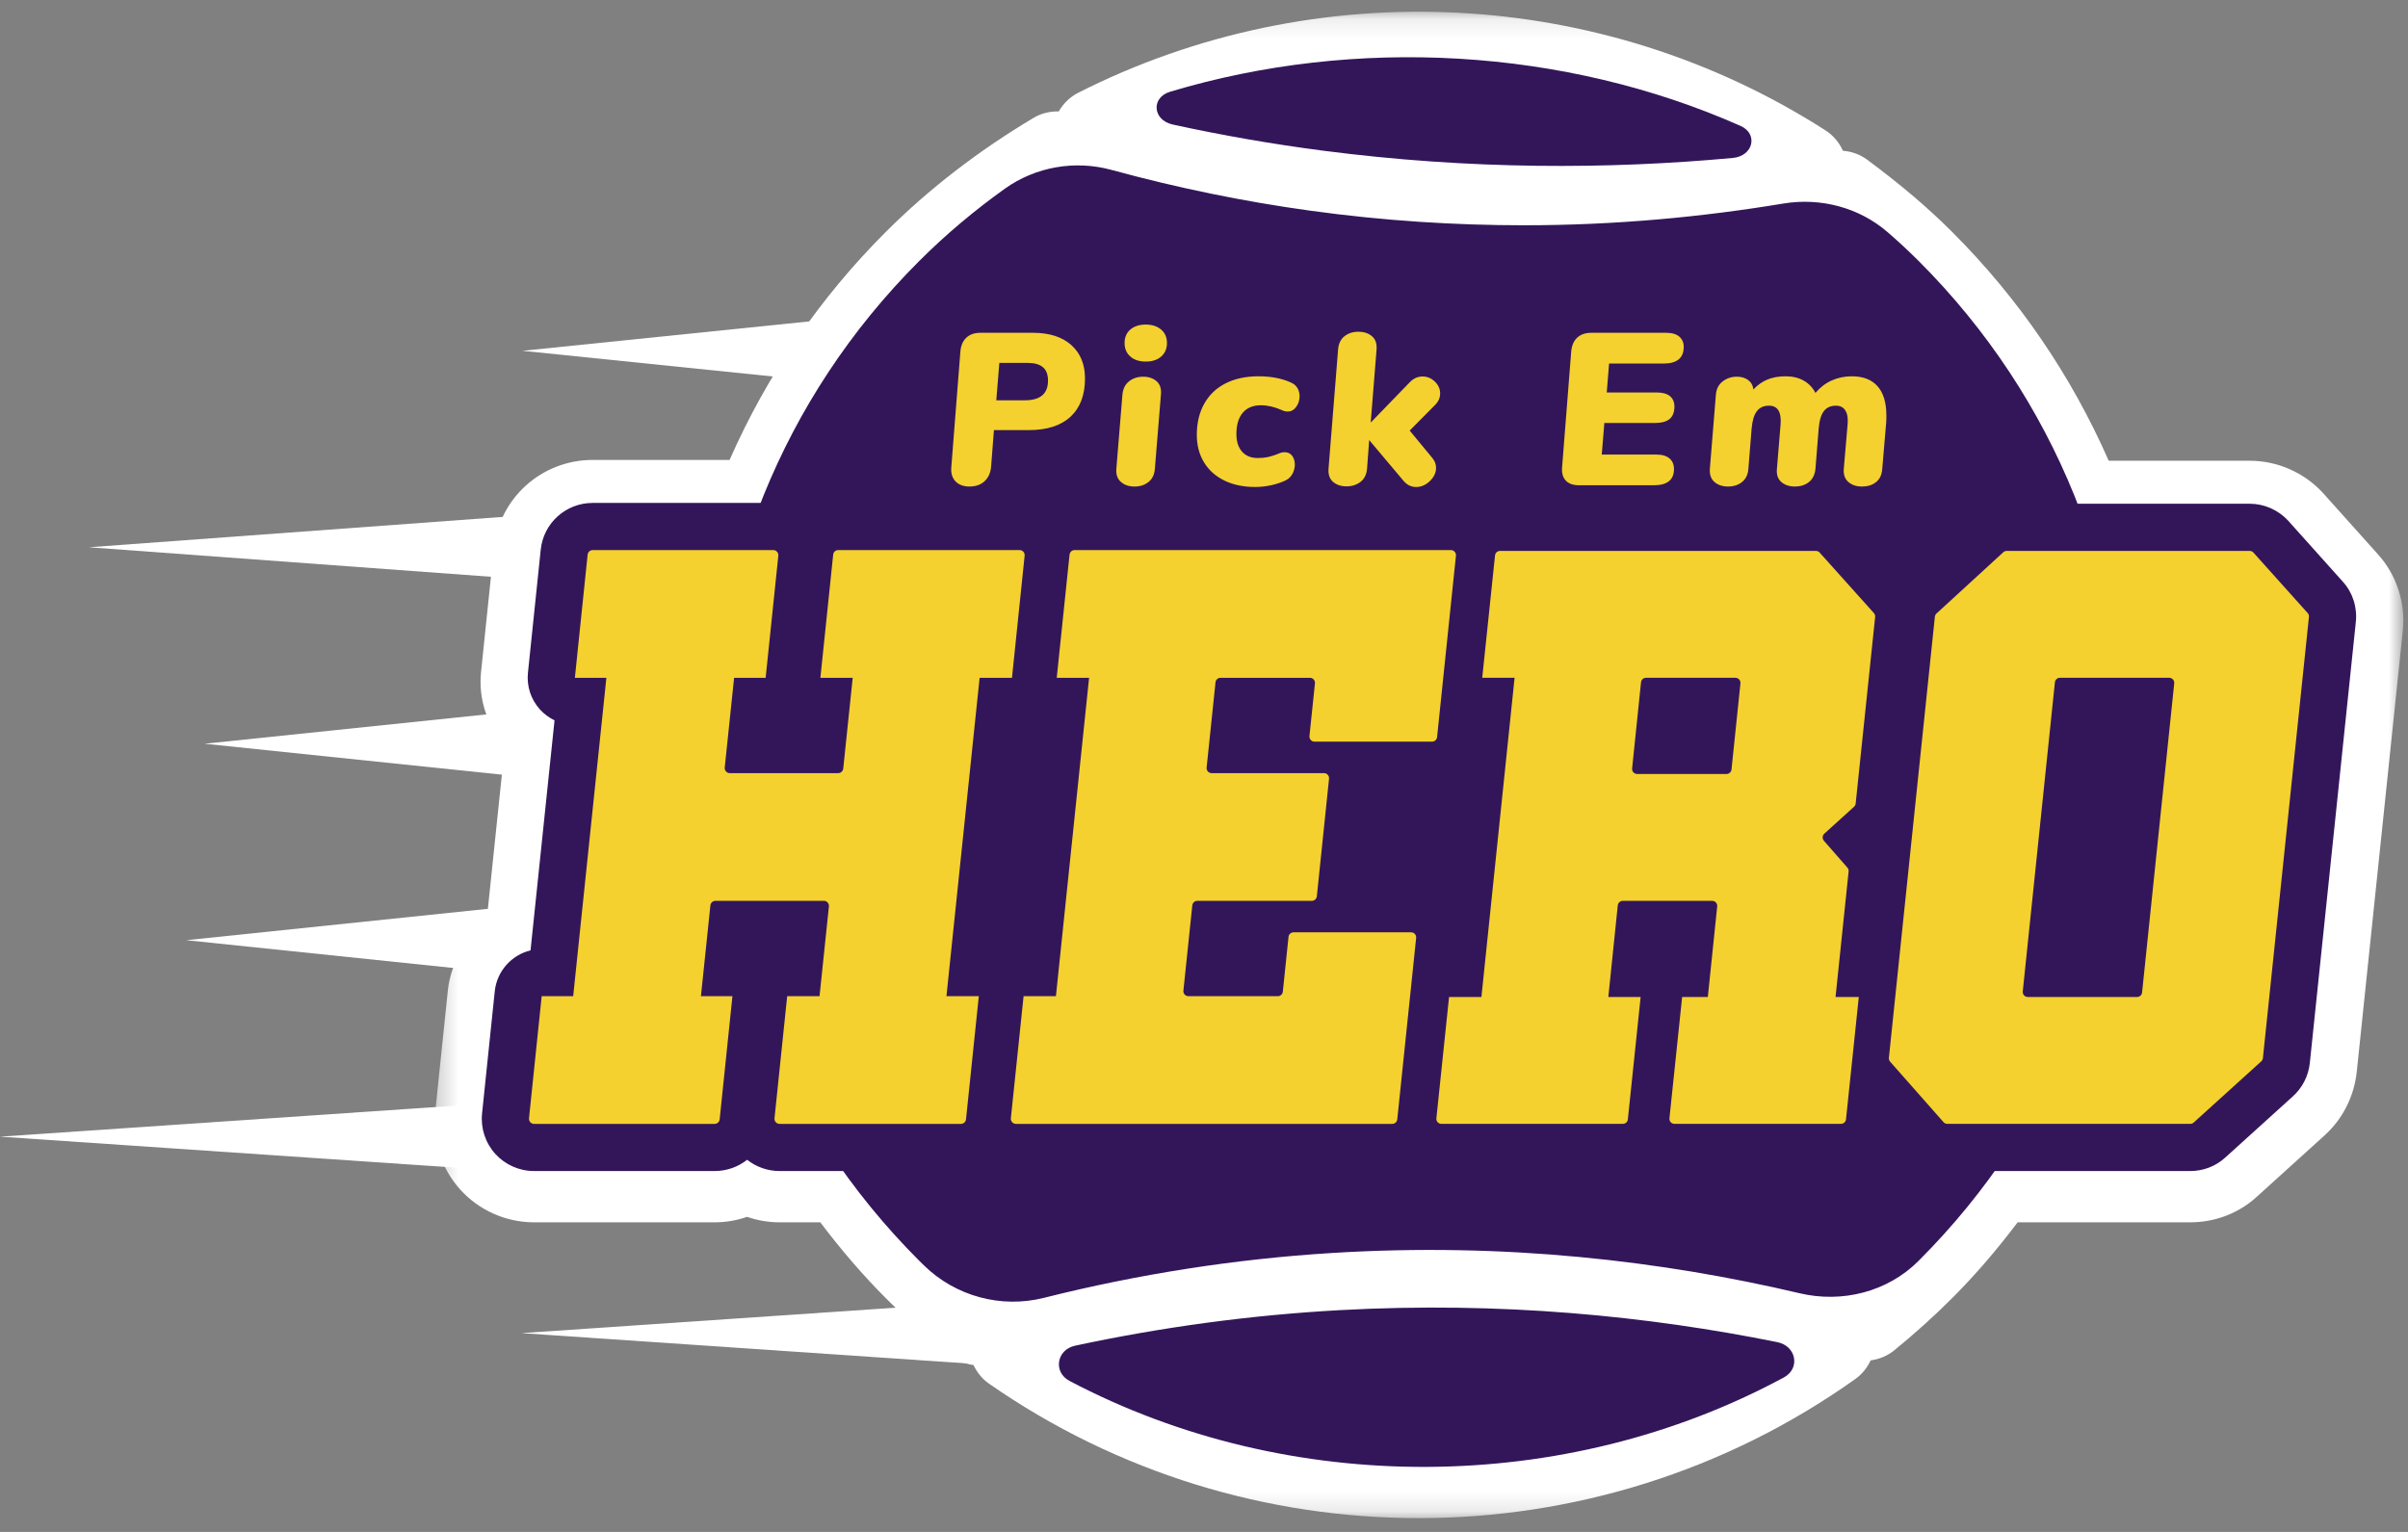
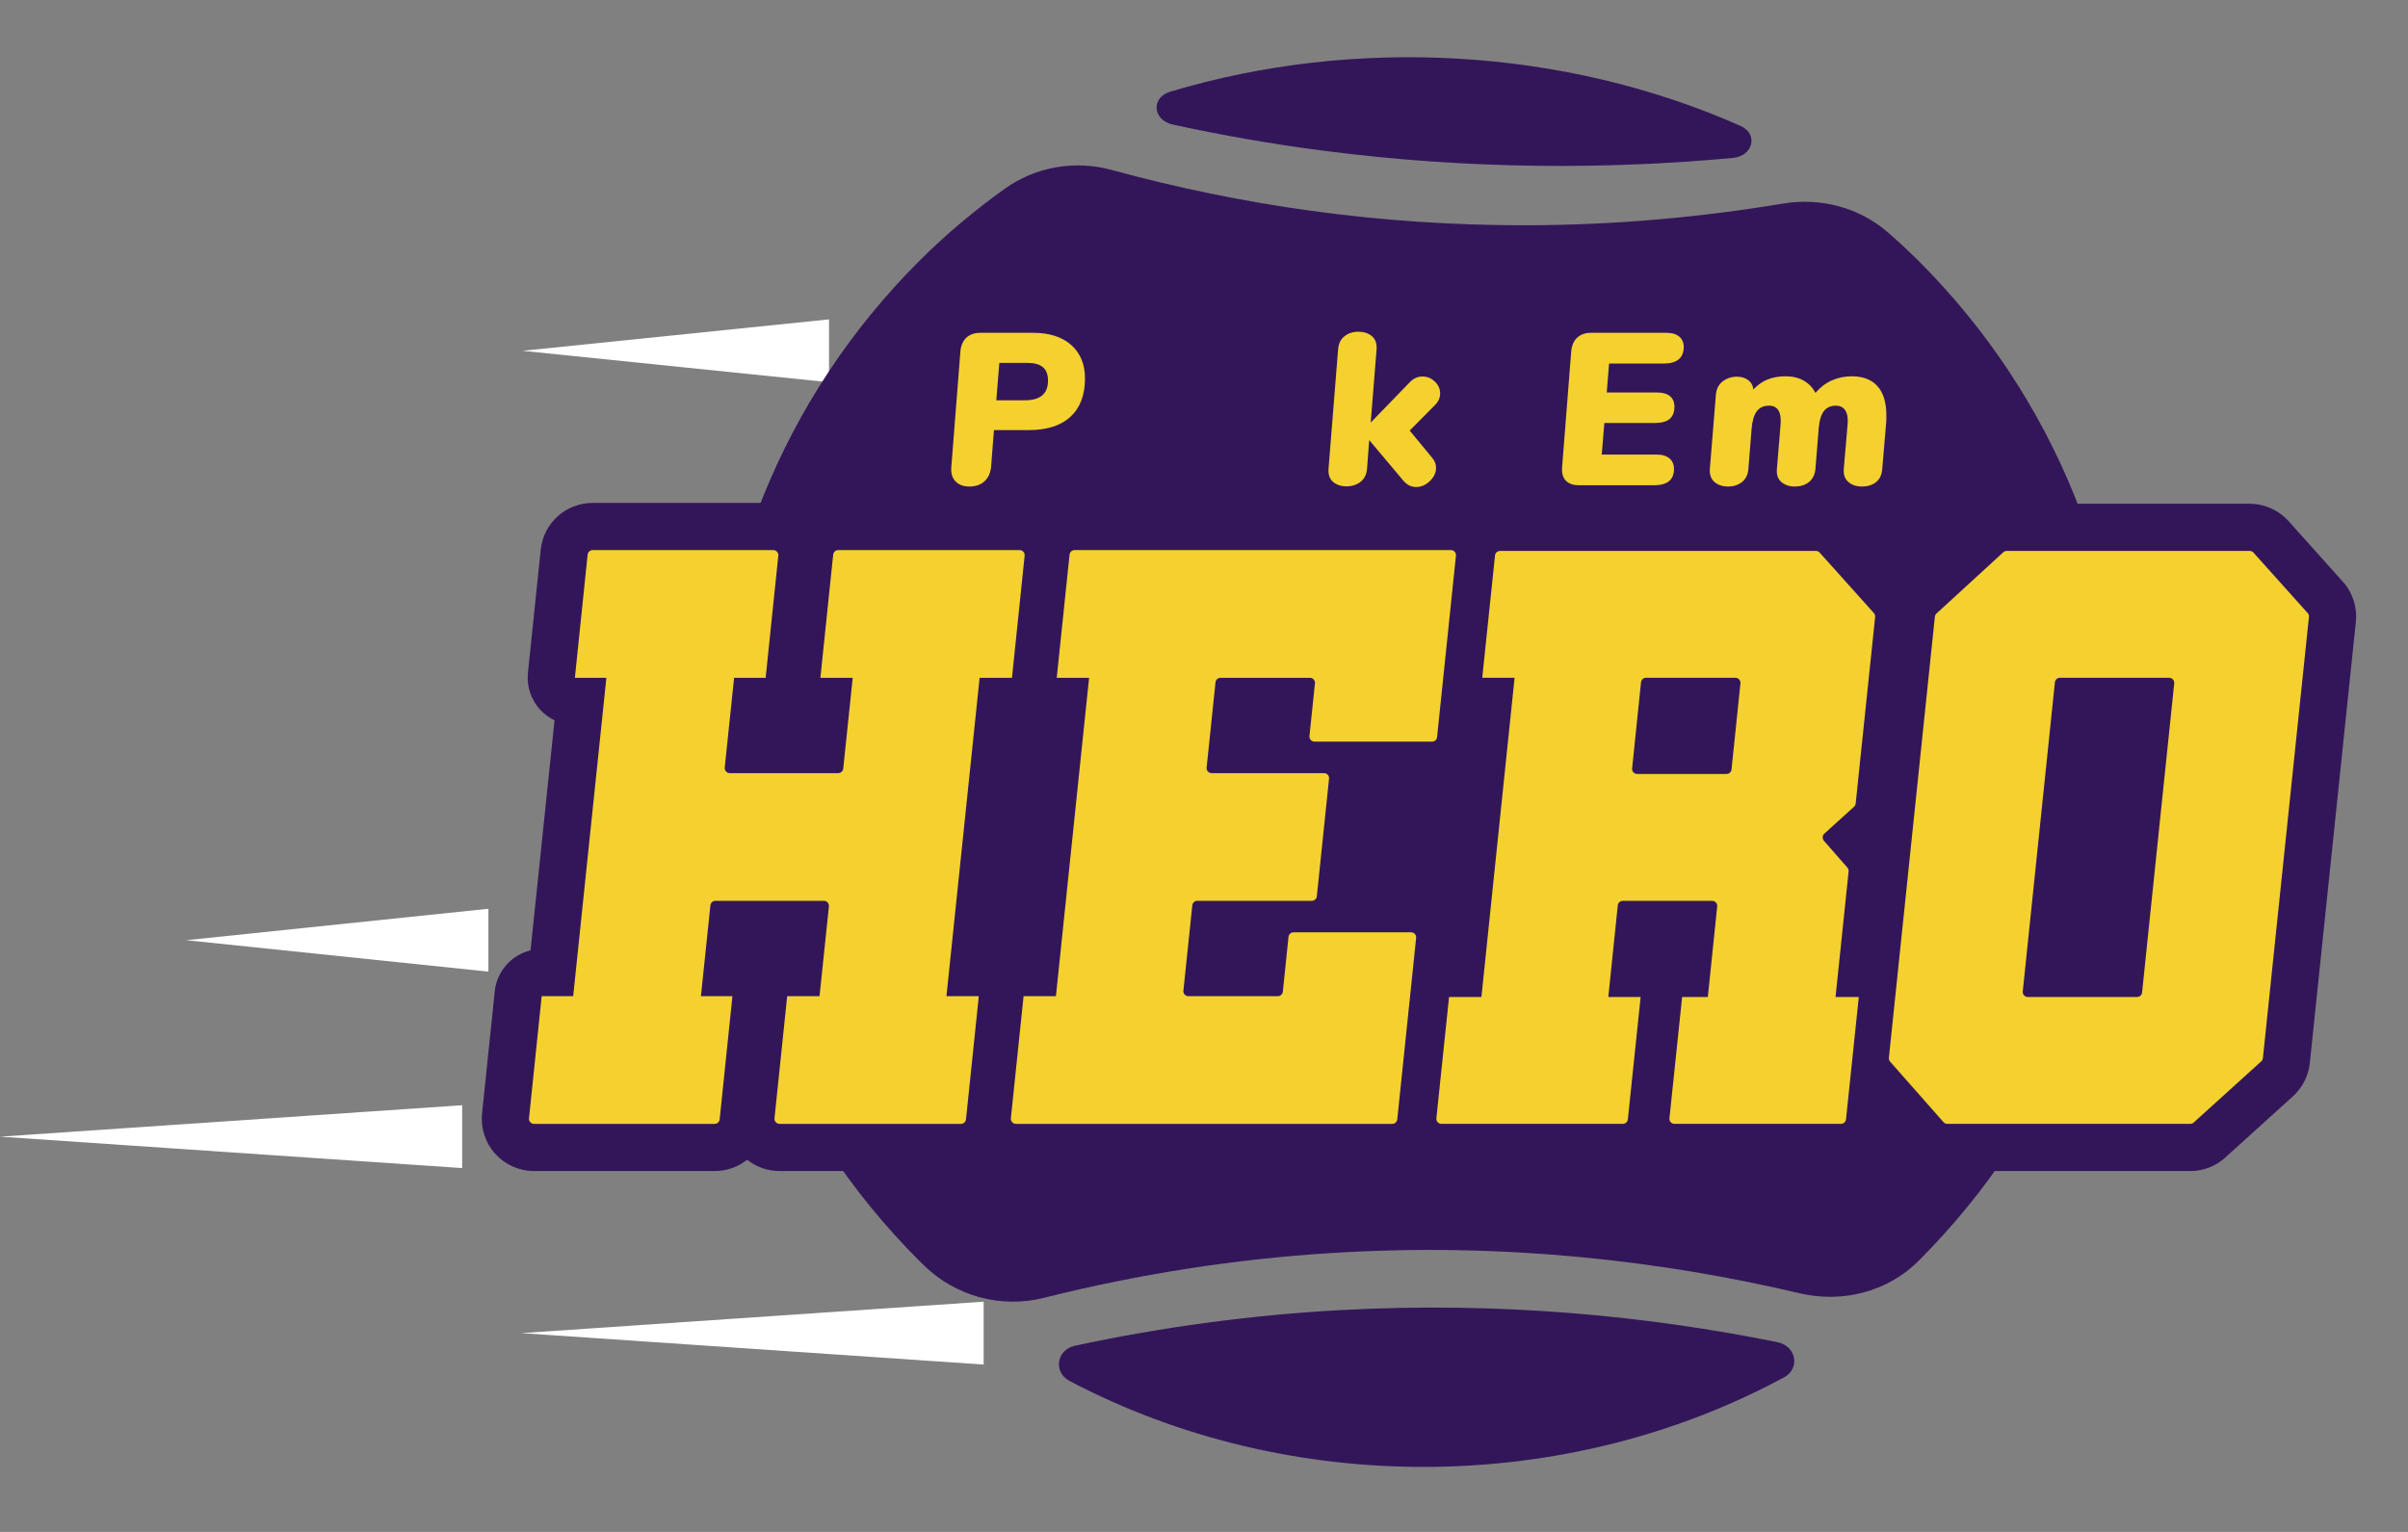
<svg xmlns="http://www.w3.org/2000/svg" xmlns:xlink="http://www.w3.org/1999/xlink" width="121px" height="77px" viewBox="0 0 121 77" version="1.1">
  <rect x="0" y="0" width="121" height="77" fill="#808080" stroke="none" />
  <title>Group 39</title>
  <desc>Created with Sketch.</desc>
  <defs>
-     <polygon id="path-1" points="0.3 0.123 99.224 0.123 99.224 75.84 0.3 75.84" />
-   </defs>
+     </defs>
  <g id="website" stroke="none" stroke-width="1" fill="none" fill-rule="evenodd">
    <g id="GMDY---landing-page" transform="translate(-102, -40)">
      <g id="Group-39" transform="translate(102, 40.01)">
        <polygon id="Fill-1" fill="#FFFFFF" points="49.427 68.578 26.202 66.998 49.427 65.418" />
        <polygon id="Fill-2" fill="#FFFFFF" points="0 57.123 23.224 58.703 23.224 55.543" />
-         <polygon id="Fill-3" fill="#FFFFFF" points="25.99 29.078 4.462 27.498 25.99 25.918" />
        <polygon id="Fill-4" fill="#FFFFFF" points="41.658 19.203 26.253 17.623 41.658 16.043" />
        <polygon id="Fill-5" fill="#FFFFFF" points="24.542 48.828 9.358 47.248 24.542 45.668" />
-         <polygon id="Fill-6" fill="#FFFFFF" points="25.463 38.953 10.28 37.373 25.463 35.793" />
        <g id="Group-38" transform="translate(21.54, 0.457)">
          <g id="Group-9">
            <mask id="mask-2" fill="white">
              <use xlink:href="#path-1" />
            </mask>
            <g id="Clip-8" />
            <path d="M97.946,27.391 L95.171,24.294 C94.228,23.276 92.891,22.692 91.506,22.692 L84.421,22.692 C82.528,18.386 79.888,14.523 76.556,11.193 C75.334,9.971 73.976,8.816 72.279,7.557 C71.922,7.292 71.5,7.146 71.065,7.11 C70.88,6.701 70.586,6.34 70.191,6.088 C58.956,-1.124 44.569,-1.847 32.644,4.193 C32.221,4.408 31.888,4.74 31.663,5.133 C31.222,5.124 30.783,5.225 30.398,5.456 C27.615,7.115 25.116,9.045 22.968,11.193 C19.646,14.515 17.01,18.363 15.121,22.651 L8.243,22.651 C5.669,22.651 3.534,24.578 3.275,27.128 L2.631,33.322 C2.495,34.654 2.929,35.988 3.825,36.981 C3.828,36.984 3.831,36.988 3.833,36.991 L2.896,45.978 C1.83,46.754 1.106,47.961 0.964,49.324 L0.325,55.467 C0.182,56.87 0.641,58.277 1.586,59.324 C2.531,60.372 3.884,60.972 5.295,60.972 L14.37,60.972 C14.928,60.972 15.481,60.877 16.002,60.697 C16.524,60.877 17.075,60.972 17.63,60.972 L19.68,60.972 C20.756,62.396 21.839,63.649 22.967,64.78 C23.929,65.74 25.01,66.696 26.272,67.697 C26.596,67.954 26.982,68.084 27.378,68.147 C27.552,68.51 27.806,68.837 28.151,69.077 C34.627,73.588 42.189,75.84 49.751,75.84 C57.455,75.84 65.159,73.503 71.708,68.833 C72.043,68.592 72.288,68.27 72.459,67.911 C72.881,67.853 73.288,67.693 73.63,67.417 C74.661,66.578 75.646,65.69 76.556,64.78 C77.685,63.65 78.768,62.397 79.844,60.972 L88.519,60.972 C89.774,60.972 90.968,60.509 91.872,59.678 L95.258,56.611 C96.171,55.79 96.748,54.658 96.884,53.416 L99.196,31.265 C99.349,29.848 98.894,28.437 97.946,27.391" id="Fill-7" fill="#FFFFFF" mask="url(#mask-2)" />
          </g>
          <path d="M44.929,7.105 C52.362,8.071 59.304,8.047 65.533,7.472 C66.556,7.379 66.827,6.263 65.918,5.86 C57.075,1.94 46.566,1.349 37.26,4.143 C36.287,4.435 36.378,5.573 37.388,5.792 C39.873,6.336 42.39,6.775 44.929,7.105" id="Fill-10" fill="#33165A" />
          <path d="M45.786,65.386 C41.301,65.634 36.855,66.235 32.483,67.173 C31.546,67.374 31.372,68.505 32.202,68.943 C43.247,74.767 57.109,74.704 68.099,68.768 C68.935,68.316 68.725,67.188 67.771,66.995 C61.289,65.685 53.887,64.941 45.786,65.386" id="Fill-12" fill="#33165A" />
          <path d="M24.895,63.143 C26.476,64.688 28.766,65.308 30.91,64.769 C35.659,63.577 40.494,62.817 45.376,62.514 C54.08,61.972 62.006,62.914 68.894,64.538 C71.027,65.041 73.301,64.47 74.854,62.922 C74.862,62.912 74.872,62.904 74.879,62.896 C88.752,49.023 88.752,26.531 74.879,12.659 C74.371,12.152 73.848,11.667 73.314,11.204 C71.876,9.959 69.945,9.455 68.07,9.764 C64.02,10.436 59.664,10.856 55.027,10.856 C51.592,10.856 48.02,10.635 44.324,10.126 C40.949,9.662 37.607,8.973 34.316,8.074 C32.482,7.571 30.499,7.912 28.952,9.018 C27.443,10.098 25.999,11.303 24.643,12.659 C10.771,26.531 10.771,49.023 24.643,62.896 C24.727,62.979 24.811,63.061 24.895,63.143" id="Fill-14" fill="#33165A" />
          <path d="M96.184,28.769 L93.432,25.697 C92.936,25.162 92.234,24.853 91.506,24.853 L79.297,24.853 C78.638,24.853 78.008,25.1 77.523,25.544 L74.214,28.577 L72.216,26.345 C72.958,26.307 73.643,26.065 74.194,25.629 C74.907,25.068 75.338,24.231 75.404,23.299 L75.6,20.99 C75.611,20.865 75.619,20.676 75.619,20.425 C75.619,19.181 75.268,18.153 74.576,17.374 C74.576,17.372 74.576,17.372 74.575,17.372 C74.05,16.781 73.093,16.078 71.511,16.078 C70.917,16.078 70.347,16.179 69.806,16.381 C68.896,16.013 67.774,15.986 66.811,16.266 C66.335,16.113 65.822,16.084 65.314,16.146 C65.159,15.568 64.85,15.05 64.388,14.655 C63.984,14.307 63.271,13.891 62.184,13.891 L58.413,13.891 C57.527,13.891 56.733,14.188 56.122,14.749 C55.695,15.138 55.163,15.838 55.051,17.001 L54.599,22.768 C54.523,23.542 54.697,24.264 55.07,24.853 L53.837,24.853 C53.403,24.853 52.998,24.969 52.636,25.155 C52.531,25.098 52.426,25.045 52.314,25 C52.747,24.428 52.99,23.752 52.99,23.044 C52.99,22.425 52.81,21.837 52.467,21.321 C52.94,20.747 53.197,20.044 53.197,19.306 C53.197,18.435 52.843,17.615 52.207,17.009 C51.575,16.397 50.759,16.08 49.876,16.088 C49.709,15.509 49.385,15.002 48.927,14.62 C47.731,13.612 45.786,13.594 44.542,14.582 C43.992,15.018 43.616,15.621 43.441,16.304 C43.349,16.28 43.264,16.249 43.169,16.228 C41.989,15.971 40.59,16.069 39.442,16.509 C39.375,15.642 39.004,14.86 38.333,14.285 C37.707,13.757 36.911,13.477 36.035,13.477 C34.904,13.477 34.146,13.926 33.697,14.315 C33.558,14.436 33.441,14.575 33.327,14.715 C32.509,14.179 31.524,13.891 30.373,13.891 L27.72,13.891 C26.835,13.891 26.042,14.187 25.424,14.752 C24.999,15.141 24.471,15.836 24.358,17.001 L23.906,22.766 C23.831,23.512 23.986,24.217 24.343,24.812 L20.578,24.812 C19.964,24.812 19.395,25.024 18.946,25.378 C18.486,25.015 17.911,24.812 17.317,24.812 L8.242,24.812 C6.891,24.812 5.767,25.827 5.631,27.165 L4.988,33.355 C4.92,34.024 5.137,34.689 5.586,35.187 C5.796,35.42 6.049,35.607 6.325,35.74 L5.119,47.302 C4.165,47.534 3.427,48.345 3.321,49.361 L2.683,55.501 C2.607,56.239 2.849,56.978 3.345,57.528 C3.841,58.078 4.552,58.394 5.295,58.394 L14.37,58.394 C14.985,58.394 15.554,58.184 16.003,57.828 C16.462,58.191 17.036,58.394 17.63,58.394 L26.748,58.394 C27.258,58.394 27.737,58.247 28.142,57.994 C28.551,58.245 29.02,58.394 29.508,58.394 L48.421,58.394 C48.87,58.394 49.288,58.274 49.66,58.073 C50.036,58.274 50.454,58.394 50.889,58.394 L60.007,58.394 C60.476,58.394 60.92,58.27 61.304,58.051 C61.696,58.274 62.142,58.394 62.6,58.394 L70.968,58.394 C72.149,58.394 73.156,57.618 73.481,56.526 L74.338,57.498 C74.837,58.067 75.556,58.394 76.313,58.394 L88.52,58.394 C89.179,58.394 89.807,58.149 90.281,57.713 L93.674,54.641 C94.152,54.21 94.456,53.619 94.527,52.963 L96.838,30.801 C96.919,30.053 96.677,29.309 96.184,28.769" id="Fill-16" fill="#33165A" />
          <path d="M31.122,18.664 C31.122,18.359 31.037,18.134 30.866,17.991 C30.695,17.844 30.436,17.773 30.089,17.773 L28.676,17.773 L28.523,19.653 L29.959,19.653 C30.733,19.653 31.122,19.324 31.122,18.664 M32.29,16.875 C32.749,17.286 32.98,17.844 32.98,18.556 C32.98,19.389 32.737,20.029 32.252,20.479 C31.767,20.929 31.067,21.152 30.153,21.152 L28.404,21.152 L28.262,22.99 C28.234,23.303 28.123,23.546 27.932,23.723 C27.739,23.9 27.488,23.988 27.175,23.988 C26.872,23.988 26.636,23.9 26.469,23.723 C26.303,23.546 26.234,23.306 26.264,22.999 L26.72,17.185 C26.749,16.888 26.85,16.659 27.024,16.501 C27.199,16.34 27.43,16.261 27.719,16.261 L30.372,16.261 C31.19,16.261 31.83,16.466 32.29,16.875" id="Fill-18" fill="#F4D12E" />
-           <path d="M35.257,17.451 C35.064,17.282 34.97,17.054 34.97,16.772 C34.97,16.49 35.064,16.266 35.257,16.098 C35.448,15.933 35.708,15.847 36.035,15.847 C36.352,15.847 36.61,15.933 36.806,16.098 C37.002,16.266 37.099,16.49 37.099,16.772 C37.099,17.054 37.003,17.282 36.812,17.451 C36.619,17.622 36.36,17.707 36.035,17.707 C35.708,17.707 35.448,17.622 35.257,17.451 M34.79,23.761 C34.611,23.608 34.534,23.389 34.556,23.098 L34.861,19.371 C34.889,19.074 35.001,18.849 35.197,18.696 C35.393,18.543 35.629,18.468 35.903,18.468 C36.178,18.468 36.404,18.543 36.578,18.696 C36.752,18.849 36.825,19.074 36.795,19.371 L36.491,23.098 C36.469,23.389 36.362,23.608 36.17,23.761 C35.979,23.913 35.744,23.989 35.469,23.989 C35.194,23.989 34.966,23.913 34.79,23.761" id="Fill-20" fill="#F4D12E" />
-           <path d="M39.991,23.691 C39.549,23.476 39.206,23.174 38.964,22.777 C38.721,22.382 38.599,21.921 38.599,21.392 C38.599,20.79 38.724,20.267 38.975,19.821 C39.225,19.376 39.583,19.034 40.051,18.799 C40.517,18.564 41.067,18.447 41.697,18.447 C42.045,18.447 42.367,18.478 42.664,18.543 C42.961,18.608 43.211,18.696 43.415,18.805 C43.53,18.87 43.617,18.962 43.676,19.077 C43.734,19.191 43.763,19.316 43.763,19.445 C43.763,19.647 43.707,19.829 43.593,19.984 C43.481,20.14 43.339,20.218 43.164,20.218 C43.063,20.218 42.961,20.193 42.86,20.142 C42.497,19.982 42.149,19.903 41.818,19.903 C41.426,19.903 41.122,20.028 40.909,20.278 C40.696,20.528 40.588,20.886 40.588,21.349 C40.588,21.727 40.683,22.019 40.871,22.234 C41.059,22.449 41.325,22.555 41.664,22.555 C41.852,22.555 42.023,22.539 42.176,22.506 C42.328,22.472 42.494,22.42 42.675,22.348 C42.791,22.291 42.903,22.262 43.012,22.262 C43.172,22.262 43.296,22.321 43.388,22.441 C43.478,22.561 43.524,22.706 43.524,22.88 C43.524,23.033 43.489,23.18 43.42,23.321 C43.35,23.462 43.247,23.574 43.11,23.653 C42.922,23.754 42.683,23.839 42.394,23.909 C42.102,23.977 41.818,24.011 41.535,24.011 C40.947,24.011 40.433,23.904 39.991,23.691" id="Fill-22" fill="#F4D12E" />
          <path d="M50.425,22.543 C50.556,22.698 50.62,22.862 50.62,23.044 C50.62,23.29 50.518,23.513 50.311,23.712 C50.104,23.911 49.873,24.012 49.62,24.012 C49.374,24.012 49.164,23.91 48.99,23.707 L47.261,21.653 L47.154,23.077 C47.132,23.374 47.023,23.598 46.827,23.752 C46.631,23.902 46.396,23.979 46.121,23.979 C45.846,23.979 45.62,23.903 45.448,23.756 C45.272,23.608 45.196,23.383 45.218,23.088 L45.697,17.111 C45.718,16.812 45.825,16.588 46.016,16.436 C46.209,16.283 46.443,16.207 46.718,16.207 C46.994,16.207 47.22,16.281 47.397,16.431 C47.576,16.58 47.653,16.801 47.631,17.1 L47.337,20.773 L49.306,18.74 C49.486,18.552 49.701,18.457 49.946,18.457 C50.178,18.457 50.383,18.542 50.56,18.713 C50.737,18.884 50.826,19.081 50.826,19.305 C50.826,19.531 50.736,19.729 50.556,19.903 L49.295,21.175 L50.425,22.543 Z" id="Fill-24" fill="#F4D12E" />
          <path d="M59.315,17.806 L59.197,19.261 L61.718,19.261 C62.008,19.261 62.227,19.324 62.376,19.446 C62.524,19.569 62.598,19.744 62.598,19.967 C62.598,20.252 62.516,20.46 62.354,20.595 C62.191,20.729 61.938,20.795 61.598,20.795 L59.077,20.795 L58.947,22.381 L61.696,22.381 C61.985,22.381 62.205,22.448 62.354,22.577 C62.502,22.707 62.576,22.884 62.576,23.108 C62.576,23.652 62.24,23.924 61.565,23.924 L57.805,23.924 C57.508,23.924 57.285,23.845 57.136,23.685 C56.988,23.525 56.928,23.298 56.956,22.999 L57.413,17.185 C57.443,16.888 57.544,16.659 57.718,16.501 C57.892,16.34 58.124,16.261 58.413,16.261 L62.185,16.261 C62.475,16.261 62.693,16.325 62.842,16.453 C62.99,16.58 63.066,16.75 63.066,16.968 C63.066,17.526 62.728,17.806 62.055,17.806 L59.315,17.806 Z" id="Fill-26" fill="#F4D12E" />
          <path d="M72.804,18.946 C73.101,19.281 73.249,19.772 73.249,20.425 C73.249,20.583 73.246,20.703 73.238,20.782 L73.042,23.098 C73.022,23.395 72.916,23.618 72.728,23.767 C72.54,23.917 72.305,23.988 72.02,23.988 C71.745,23.988 71.519,23.914 71.342,23.762 C71.164,23.609 71.086,23.389 71.109,23.098 L71.304,20.825 C71.325,20.537 71.285,20.314 71.184,20.16 C71.083,20.003 70.927,19.924 70.717,19.924 C70.456,19.924 70.255,20.013 70.113,20.19 C69.972,20.368 69.884,20.66 69.848,21.066 L69.685,23.098 C69.655,23.395 69.544,23.618 69.353,23.767 C69.16,23.917 68.927,23.988 68.652,23.988 C68.377,23.988 68.149,23.914 67.972,23.762 C67.795,23.609 67.721,23.389 67.749,23.098 L67.934,20.848 C67.977,20.232 67.783,19.924 67.347,19.924 C67.086,19.924 66.885,20.016 66.745,20.196 C66.602,20.378 66.514,20.667 66.478,21.066 L66.315,23.098 C66.293,23.389 66.187,23.609 65.994,23.762 C65.803,23.914 65.567,23.988 65.294,23.988 C65.018,23.988 64.792,23.914 64.613,23.762 C64.436,23.609 64.359,23.389 64.379,23.098 L64.684,19.349 C64.713,19.065 64.83,18.848 65.033,18.696 C65.236,18.543 65.471,18.467 65.738,18.467 C65.962,18.467 66.152,18.524 66.304,18.636 C66.455,18.749 66.544,18.907 66.564,19.11 C66.776,18.884 67.012,18.717 67.275,18.608 C67.541,18.501 67.843,18.447 68.184,18.447 C68.532,18.447 68.835,18.518 69.092,18.663 C69.348,18.807 69.546,19.014 69.685,19.283 C69.916,19.008 70.187,18.799 70.5,18.657 C70.811,18.518 71.148,18.447 71.51,18.447 C72.075,18.447 72.507,18.613 72.804,18.946" id="Fill-28" fill="#F4D12E" />
          <path d="M26.748,56.024 L17.63,56.024 C17.48,56.024 17.363,55.892 17.378,55.742 L18.015,49.606 L19.641,49.606 L20.112,45.093 C20.128,44.943 20.009,44.812 19.859,44.812 L14.41,44.812 C14.28,44.812 14.171,44.911 14.157,45.041 L13.681,49.606 L15.264,49.606 L14.623,55.795 C14.609,55.926 14.5,56.024 14.37,56.024 L5.293,56.024 C5.143,56.024 5.026,55.892 5.042,55.742 L5.679,49.606 L7.262,49.606 L8.93,33.602 L7.347,33.602 L7.988,27.411 C8.003,27.282 8.112,27.182 8.241,27.182 L17.317,27.182 C17.467,27.182 17.585,27.313 17.57,27.464 L16.933,33.602 L15.348,33.602 L14.877,38.113 C14.863,38.264 14.98,38.394 15.13,38.394 L20.579,38.394 C20.709,38.394 20.818,38.294 20.832,38.166 L21.308,33.602 L19.684,33.602 L20.327,27.411 C20.339,27.282 20.448,27.182 20.578,27.182 L29.696,27.182 C29.846,27.182 29.963,27.313 29.947,27.464 L29.311,33.602 L27.685,33.602 L26.018,49.606 L27.644,49.606 L27.001,55.795 C26.986,55.926 26.877,56.024 26.748,56.024" id="Fill-30" fill="#F4D12E" />
          <path d="M29.508,56.024 C29.358,56.024 29.241,55.892 29.255,55.742 L29.894,49.606 L31.519,49.606 L33.186,33.602 L31.56,33.602 L32.204,27.411 C32.218,27.282 32.327,27.182 32.456,27.182 L51.367,27.182 C51.519,27.182 51.636,27.313 51.62,27.464 L50.672,36.582 C50.66,36.711 50.551,36.811 50.419,36.811 L44.512,36.811 C44.362,36.811 44.245,36.681 44.259,36.53 L44.535,33.88 C44.551,33.731 44.433,33.602 44.283,33.602 L39.791,33.602 C39.661,33.602 39.552,33.698 39.539,33.828 L39.092,38.113 C39.077,38.264 39.193,38.394 39.345,38.394 L44.99,38.394 C45.142,38.394 45.259,38.524 45.243,38.674 L44.63,44.586 C44.616,44.716 44.507,44.812 44.377,44.812 L38.625,44.812 C38.494,44.812 38.386,44.911 38.372,45.041 L37.925,49.326 C37.909,49.475 38.027,49.606 38.178,49.606 L42.668,49.606 C42.799,49.606 42.906,49.508 42.921,49.378 L43.207,46.624 C43.219,46.495 43.33,46.395 43.459,46.395 L49.367,46.395 C49.519,46.395 49.636,46.526 49.62,46.676 L48.672,55.795 C48.659,55.926 48.55,56.024 48.419,56.024 L29.508,56.024 Z" id="Fill-32" fill="#F4D12E" />
          <path d="M65.663,33.601 L61.173,33.601 C61.041,33.601 60.932,33.699 60.92,33.829 L60.473,38.156 C60.457,38.306 60.574,38.436 60.725,38.436 L65.216,38.436 C65.345,38.436 65.454,38.336 65.467,38.209 L65.916,33.881 C65.931,33.731 65.813,33.601 65.663,33.601 M70.967,56.023 L62.601,56.023 C62.449,56.023 62.332,55.892 62.348,55.743 L62.986,49.646 L64.277,49.646 L64.748,45.093 C64.764,44.944 64.647,44.813 64.495,44.813 L60.005,44.813 C59.874,44.813 59.766,44.911 59.752,45.04 L59.277,49.646 L60.901,49.646 L60.258,55.797 C60.245,55.925 60.136,56.023 60.005,56.023 L50.888,56.023 C50.738,56.023 50.62,55.892 50.637,55.743 L51.274,49.646 L52.9,49.646 L54.567,33.601 L52.941,33.601 L53.584,27.45 C53.598,27.321 53.707,27.224 53.837,27.224 L69.708,27.224 C69.779,27.224 69.847,27.253 69.896,27.308 L72.621,30.348 C72.669,30.403 72.692,30.474 72.684,30.544 L71.706,39.923 C71.698,39.984 71.67,40.041 71.623,40.084 L70.131,41.436 C70.028,41.53 70.019,41.686 70.109,41.792 L71.291,43.144 C71.337,43.198 71.359,43.268 71.351,43.337 L70.695,49.646 L71.863,49.646 L71.22,55.797 C71.206,55.925 71.097,56.023 70.967,56.023" id="Fill-34" fill="#F4D12E" />
          <path d="M87.46,33.601 L81.968,33.601 C81.839,33.601 81.731,33.699 81.717,33.829 L80.102,49.366 C80.087,49.515 80.203,49.646 80.354,49.646 L85.846,49.646 C85.977,49.646 86.084,49.548 86.098,49.419 L87.713,33.881 C87.727,33.731 87.611,33.601 87.46,33.601 M88.519,56.023 L76.312,56.023 C76.239,56.023 76.17,55.993 76.122,55.938 L73.438,52.898 C73.391,52.844 73.368,52.775 73.375,52.703 L75.686,30.53 C75.694,30.468 75.723,30.41 75.768,30.369 L79.124,27.291 C79.172,27.248 79.232,27.224 79.297,27.224 L91.505,27.224 C91.576,27.224 91.646,27.253 91.693,27.308 L94.419,30.348 C94.468,30.403 94.49,30.474 94.482,30.544 L92.169,52.718 C92.164,52.779 92.134,52.838 92.088,52.879 L88.69,55.957 C88.644,56.001 88.582,56.023 88.519,56.023" id="Fill-36" fill="#F4D12E" />
        </g>
      </g>
    </g>
  </g>
</svg>